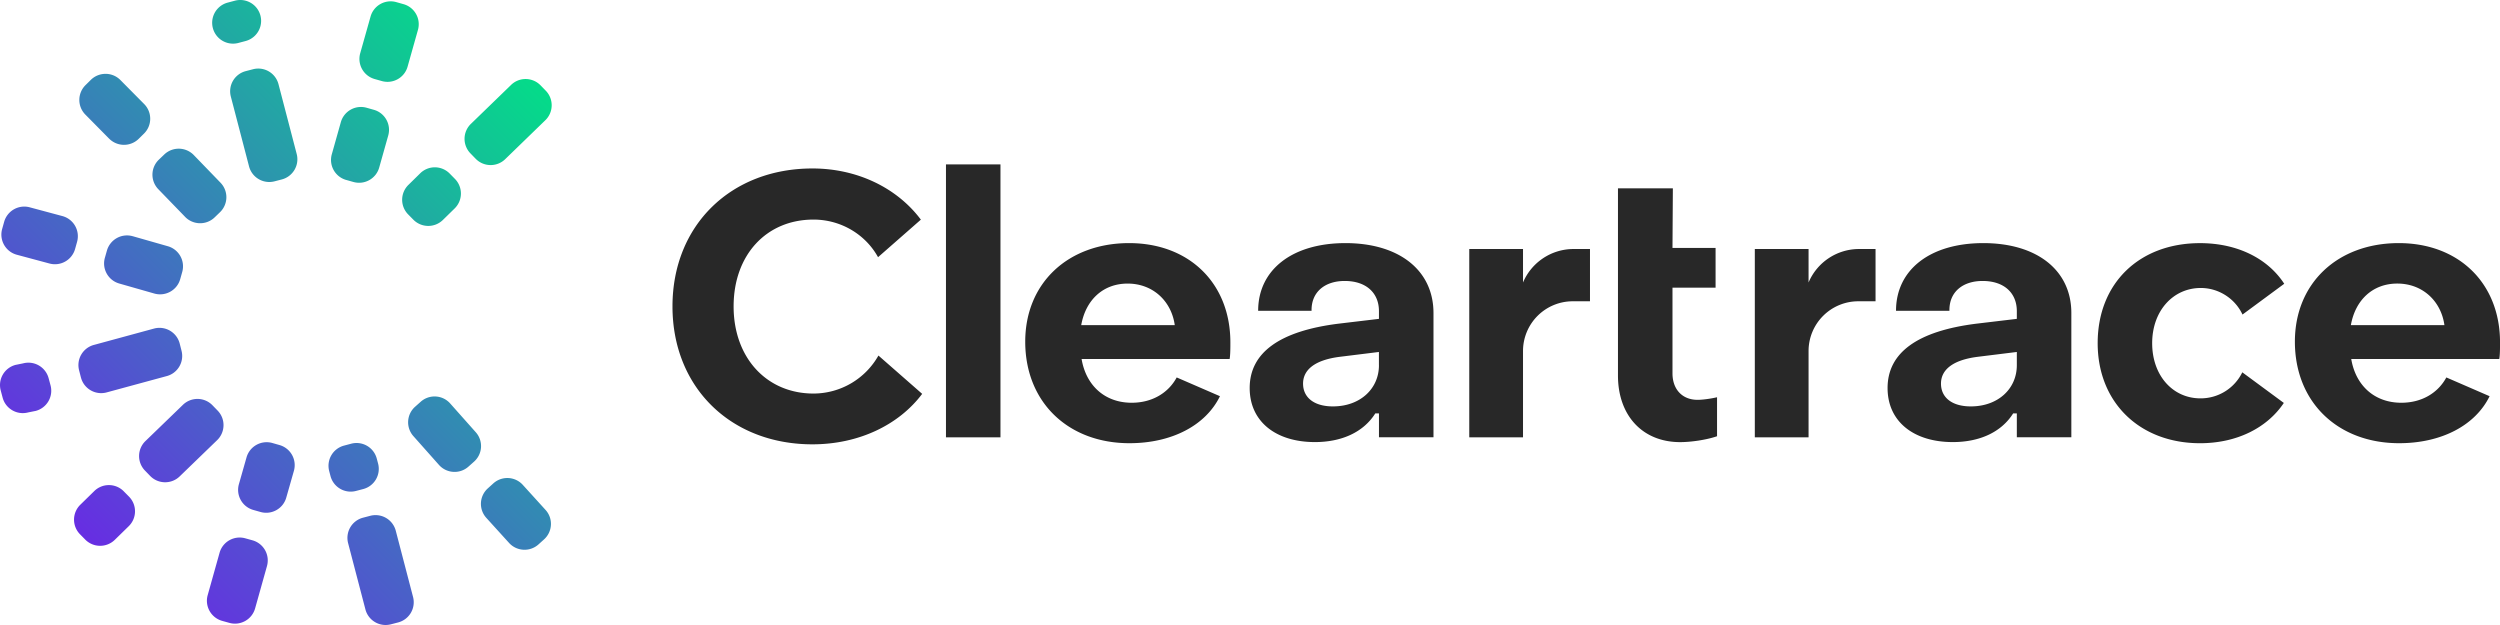
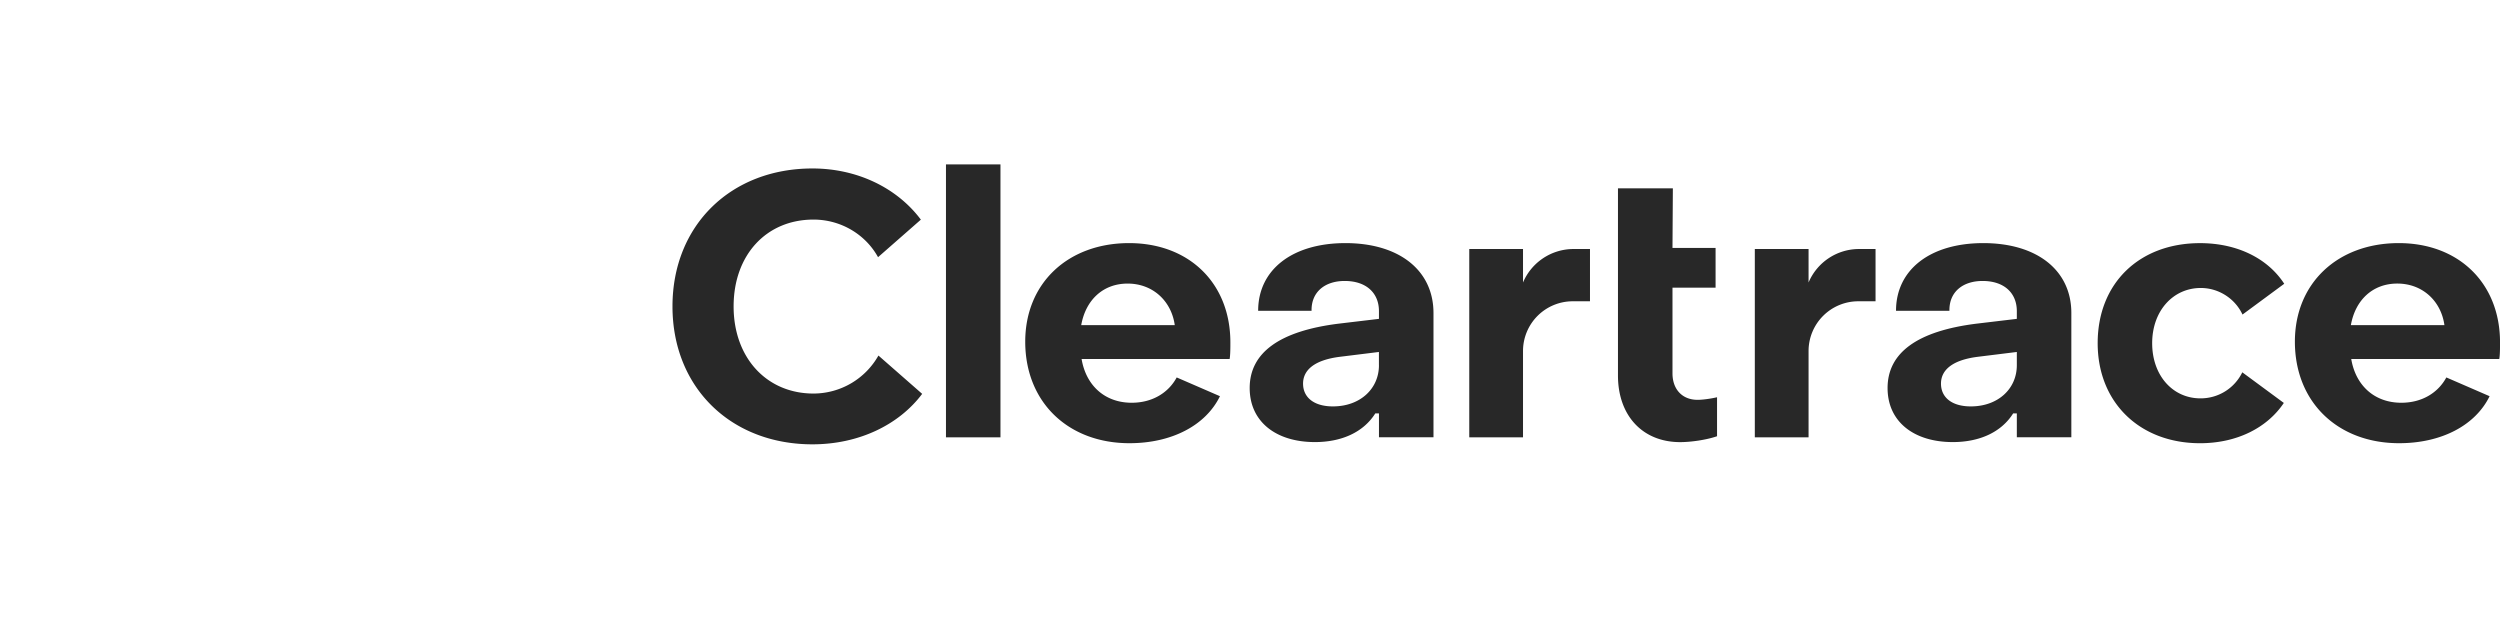
<svg xmlns="http://www.w3.org/2000/svg" width="160" height="40" fill="none">
  <path d="M88.253 23.374c0 1.507-1.203 2.636-2.947 2.636-1.201 0-1.91-.566-1.91-1.46 0-.824.66-1.507 2.38-1.718l2.475-.306v.848h.002zm-2.145-7.815c-3.394 0-5.586 1.695-5.586 4.331h3.418c-.024-1.2.848-1.908 2.12-1.908 1.39 0 2.193.777 2.193 1.93v.495l-2.57.306c-3.794.471-5.703 1.86-5.703 4.12 0 2.166 1.697 3.46 4.172 3.46 1.72 0 3.112-.635 3.867-1.836h.235v1.53h3.489v-7.956c-.002-2.73-2.194-4.472-5.635-4.472zm-16.91 5.25c.283-1.602 1.39-2.66 2.97-2.66 1.625 0 2.804 1.129 3.017 2.66h-5.987zm3.064-5.25c-3.89 0-6.647 2.543-6.647 6.308 0 3.884 2.758 6.498 6.67 6.498 2.698 0 4.877-1.132 5.792-3.008l-2.768-1.201c-.523.973-1.551 1.62-2.882 1.62-1.72 0-2.923-1.108-3.205-2.802h9.475c.047-.259.047-.753.047-1.059 0-3.79-2.64-6.356-6.482-6.356zm-20.197 9.628c-2.994 0-5.114-2.283-5.114-5.578 0-3.296 2.098-5.556 5.114-5.556 1.76 0 3.333.958 4.13 2.407l2.74-2.403c-1.508-2.015-4.045-3.275-6.94-3.275-5.208 0-8.956 3.625-8.956 8.828 0 5.202 3.748 8.827 8.956 8.827 2.963 0 5.532-1.242 7.024-3.23l-2.799-2.452a4.78 4.78 0 01-4.155 2.432zm45.408-7.108v-2.143h-3.44v12.053h3.44v-5.526a3.183 3.183 0 013.185-3.181h1.101v-3.345h-1.051a3.51 3.51 0 00-3.235 2.142zm-36.931 9.909h3.488V10.521h-3.488v17.465zm55.206-9.909v-2.143h-3.44v12.053h3.44v-5.526a3.184 3.184 0 013.186-3.181h1.101v-3.345h-1.053a3.508 3.508 0 00-3.234 2.142zm25.102.352c1.149 0 2.195.68 2.67 1.7l2.671-1.97c-1.054-1.622-3.008-2.6-5.388-2.6-3.889 0-6.552 2.565-6.552 6.402 0 3.814 2.71 6.403 6.552 6.403 2.335 0 4.285-.97 5.362-2.578l-2.658-1.96a2.96 2.96 0 01-2.68 1.667c-1.768 0-3.088-1.459-3.088-3.53 0-2.075 1.344-3.534 3.111-3.534zm-33.811 5.461V18.41h2.758v-2.543h-2.758l.024-3.814h-3.513v11.983c0 2.543 1.555 4.26 3.984 4.26.683 0 1.673-.141 2.357-.377v-2.495c-.4.093-.919.165-1.249.165-.99-.002-1.603-.683-1.603-1.696zm43.417-3.084c.282-1.6 1.39-2.66 2.97-2.66 1.627 0 2.804 1.13 3.017 2.66h-5.987zm9.546 1.107c0-3.79-2.64-6.356-6.482-6.356-3.889 0-6.647 2.543-6.647 6.308 0 3.884 2.758 6.498 6.67 6.498 2.697 0 4.875-1.132 5.791-3.008l-2.768-1.201c-.523.973-1.551 1.62-2.882 1.62-1.721 0-2.923-1.108-3.205-2.802h9.475c.048-.259.048-.753.048-1.059zm-30.925 1.46c0 1.506-1.202 2.635-2.945 2.635-1.203 0-1.909-.566-1.909-1.46 0-.824.659-1.507 2.38-1.718l2.474-.306v.848zm-2.146-7.816c-3.394 0-5.586 1.695-5.586 4.331h3.418c-.024-1.2.848-1.908 2.122-1.908 1.39 0 2.192.777 2.192 1.93v.495l-2.569.306c-3.794.471-5.703 1.86-5.703 4.12 0 2.166 1.696 3.46 4.172 3.46 1.72 0 3.11-.635 3.865-1.836h.235v1.53h3.489v-7.956c0-2.73-2.193-4.472-5.635-4.472z" fill="#282828" />
-   <path d="M33.46 31.033a1.333 1.333 0 00-.99-.44c-.321 0-.642.114-.898.345l-.354.32a1.334 1.334 0 00-.093 1.886l1.454 1.602a1.337 1.337 0 001.888.093l.354-.32c.547-.495.59-1.339.093-1.885l-1.454-1.601zm-3.01-3.369l-1.636-1.84a1.335 1.335 0 00-1.888-.113l-.356.317a1.332 1.332 0 00-.113 1.884l1.635 1.84c.49.553 1.336.603 1.887.113l.357-.317a1.331 1.331 0 00.114-1.884zm-.008-17.505c.514.53 1.36.542 1.89.028l2.57-2.493c.53-.514.542-1.358.028-1.888l-.333-.342a1.331 1.331 0 00-.959-.406 1.33 1.33 0 00-.93.378l-2.571 2.492a1.334 1.334 0 00-.028 1.889l.332.342zm-5.113 23.807a1.338 1.338 0 00-1.632-.955l-.462.121a1.335 1.335 0 00-.956 1.63l1.108 4.24c.186.714.917 1.14 1.631.954l.462-.12a1.335 1.335 0 00.956-1.628l-1.107-4.242zm-2.544-2.546l.461-.121a1.334 1.334 0 00.952-1.63l-.085-.32a1.338 1.338 0 00-1.633-.953l-.46.122a1.335 1.335 0 00-.952 1.63l.084.32c.188.714.92 1.14 1.633.952zM11.847 13.88c.514.53 1.36.544 1.89.032l.343-.331a1.334 1.334 0 00.032-1.889L12.4 9.922a1.34 1.34 0 00-1.89-.032l-.345.33a1.334 1.334 0 00-.032 1.89l1.715 1.77zM5.179 24.153c.18.715.908 1.147 1.624.967l3.848-1.045c.717-.18 1.15-.907.968-1.622l-.117-.462a1.338 1.338 0 00-1.625-.968L6.028 22.07a1.336 1.336 0 00-.968 1.623l.118.462zm1.806-15.28a1.34 1.34 0 001.891.012l.34-.335c.526-.519.53-1.364.013-1.889L7.706 5.123a1.332 1.332 0 00-.952-.397c-.34 0-.678.128-.939.384l-.34.336a1.334 1.334 0 00-.012 1.888l1.521 1.54zm10.838-3.486a1.336 1.336 0 00-1.632-.955l-.462.12a1.333 1.333 0 00-.956 1.628l1.166 4.47a1.338 1.338 0 001.631.955l.463-.12a1.335 1.335 0 00.956-1.629l-1.166-4.47zm8.298 8.334l.334.339a1.338 1.338 0 001.89.017l.754-.738a1.335 1.335 0 00.017-1.889l-.334-.34a1.332 1.332 0 00-1.89-.017l-.751.738a1.333 1.333 0 00-.02 1.89zM15.26 2.747l.461-.122a1.335 1.335 0 10-.69-2.58l-.462.123a1.335 1.335 0 10.691 2.58zm6.9 8.77l.46.13c.71.2 1.449-.214 1.649-.924l.578-2.051c.2-.71-.214-1.448-.925-1.646l-.46-.13a1.337 1.337 0 00-1.648.922l-.578 2.054a1.33 1.33 0 00.923 1.646zm1.818-6.459l.46.13c.71.2 1.45-.214 1.648-.924l.663-2.352c.2-.71-.214-1.447-.925-1.646l-.46-.13a1.335 1.335 0 00-1.648.924l-.663 2.35c-.198.71.215 1.448.925 1.648zM8.494 15.118a1.336 1.336 0 00-1.651.92l-.13.458c-.202.708.21 1.447.919 1.649l2.248.642c.711.201 1.45-.21 1.652-.918l.13-.46a1.336 1.336 0 00-.919-1.65l-2.249-.642zM13.93 26.28l-.332-.342a1.336 1.336 0 00-1.89-.03l-2.4 2.32a1.335 1.335 0 00-.031 1.888l.331.342c.513.53 1.36.544 1.89.032l2.4-2.321c.53-.514.545-1.36.032-1.889zm-6.006 5.167a1.33 1.33 0 00-.954-.401 1.33 1.33 0 00-.935.381l-.895.876a1.335 1.335 0 00-.02 1.889l.334.34a1.34 1.34 0 001.89.02l.896-.876a1.335 1.335 0 00.02-1.888l-.336-.34zm8.235 3.133l-.46-.128a1.335 1.335 0 00-1.647.927l-.76 2.71c-.199.71.216 1.447.927 1.647l.46.128a1.338 1.338 0 001.648-.927l.76-2.71a1.336 1.336 0 00-.928-1.647zm1.73-6.097l-.458-.131a1.339 1.339 0 00-1.653.92l-.488 1.715c-.201.71.21 1.447.921 1.649l.46.13c.71.202 1.45-.21 1.65-.919l.489-1.714a1.336 1.336 0 00-.921-1.65zm-14.778-4.28a1.338 1.338 0 00-1.636-.947l-.483.098a1.335 1.335 0 00-.946 1.635l.122.46c.19.713.924 1.135 1.637.945l.484-.097a1.335 1.335 0 00.946-1.635l-.124-.46zm1.823-8.728a1.335 1.335 0 00-.932-1.644L1.91 13.27a1.337 1.337 0 00-1.645.93l-.128.458c-.197.711.22 1.446.93 1.643l2.093.562a1.339 1.339 0 001.646-.93l.128-.458z" fill="url(#paint0_linear_146_2120)" />
  <defs>
    <linearGradient id="paint0_linear_146_2120" x1="4.676" y1="35.437" x2="34.298" y2="5.777" gradientUnits="userSpaceOnUse">
      <stop stop-color="#6A28E5" />
      <stop offset="1" stop-color="#05DA8A" />
    </linearGradient>
  </defs>
</svg>